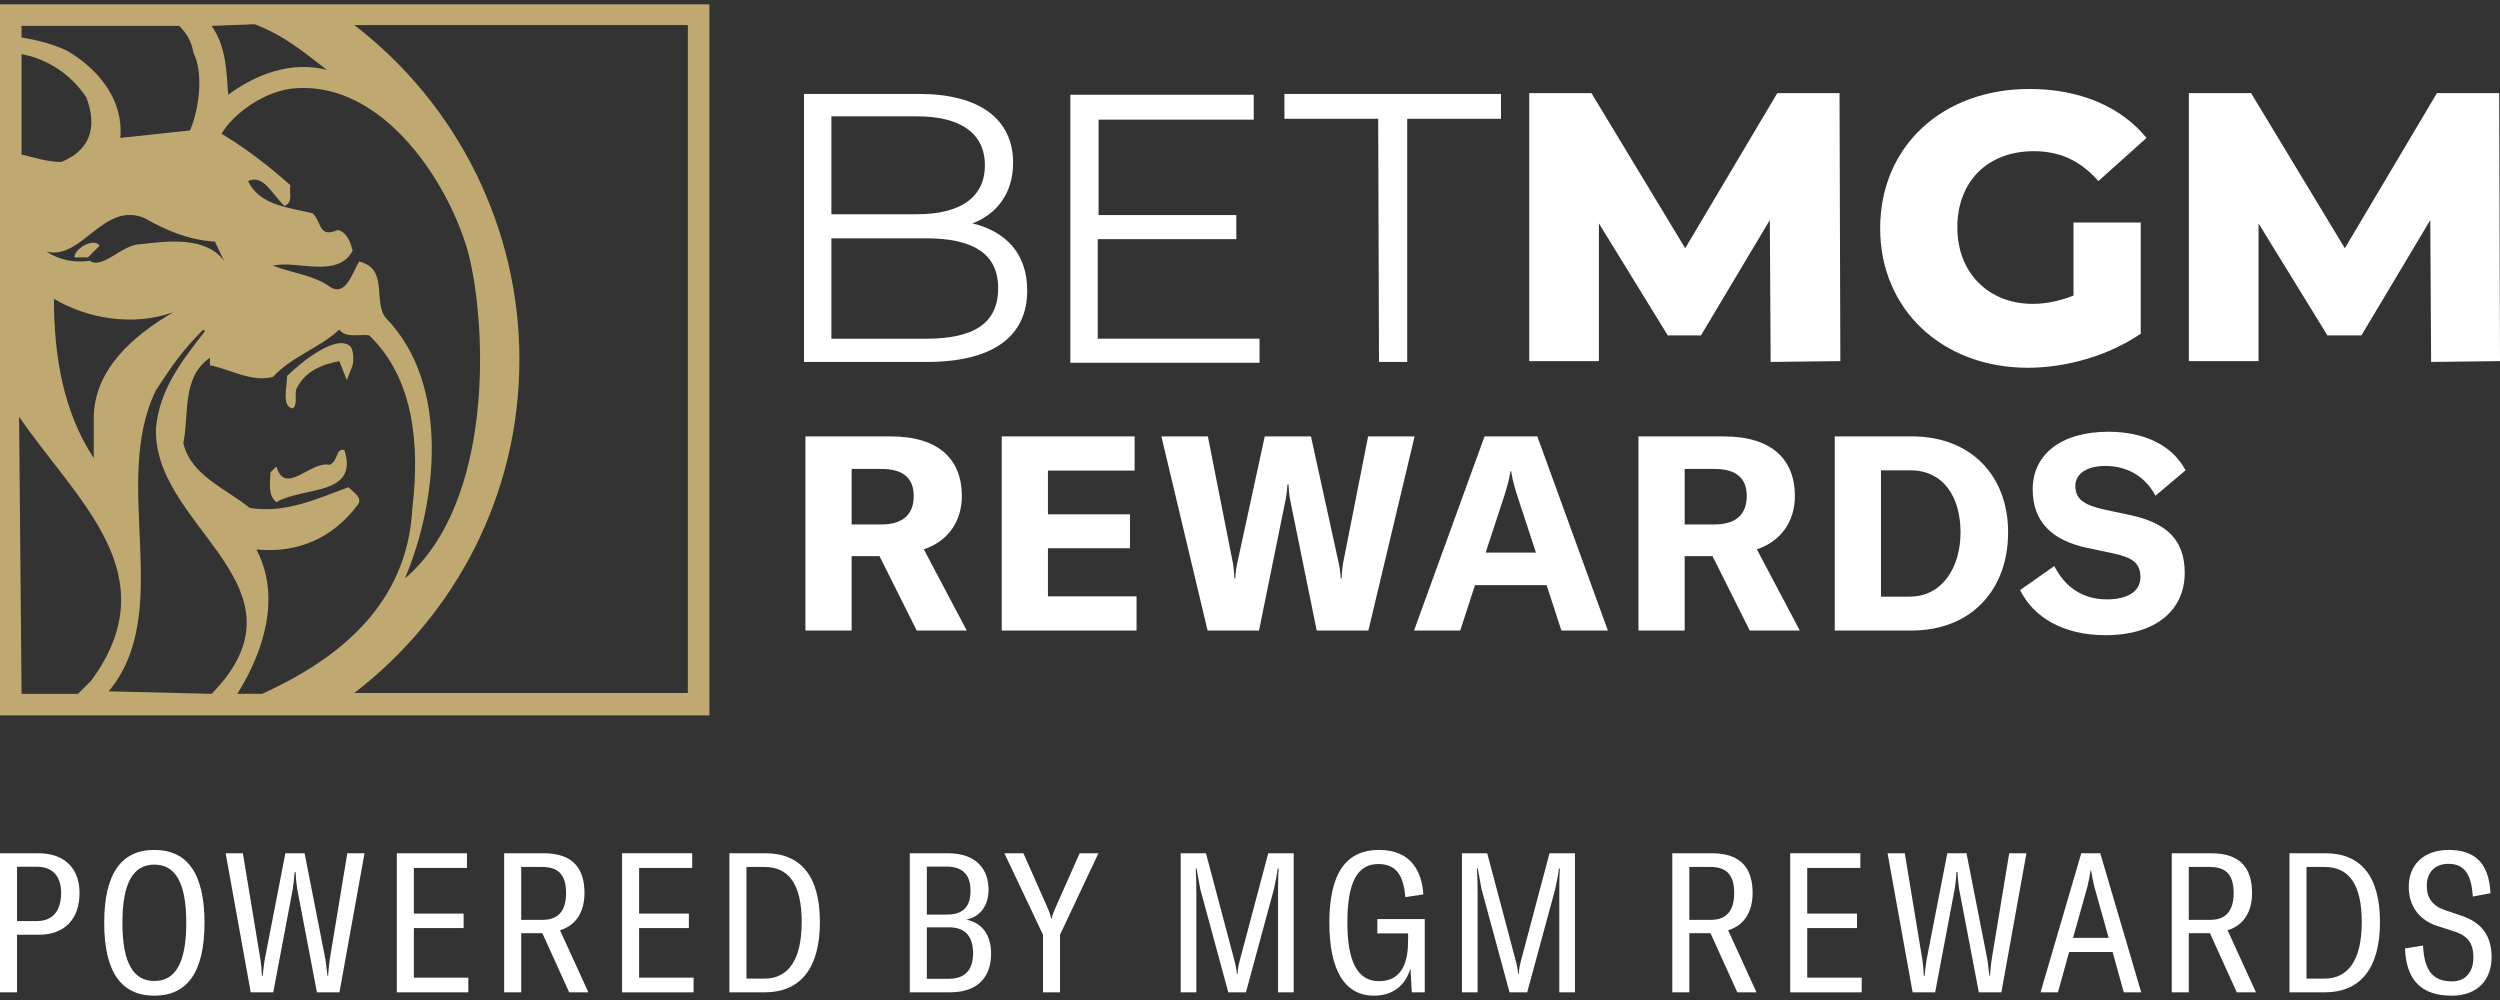
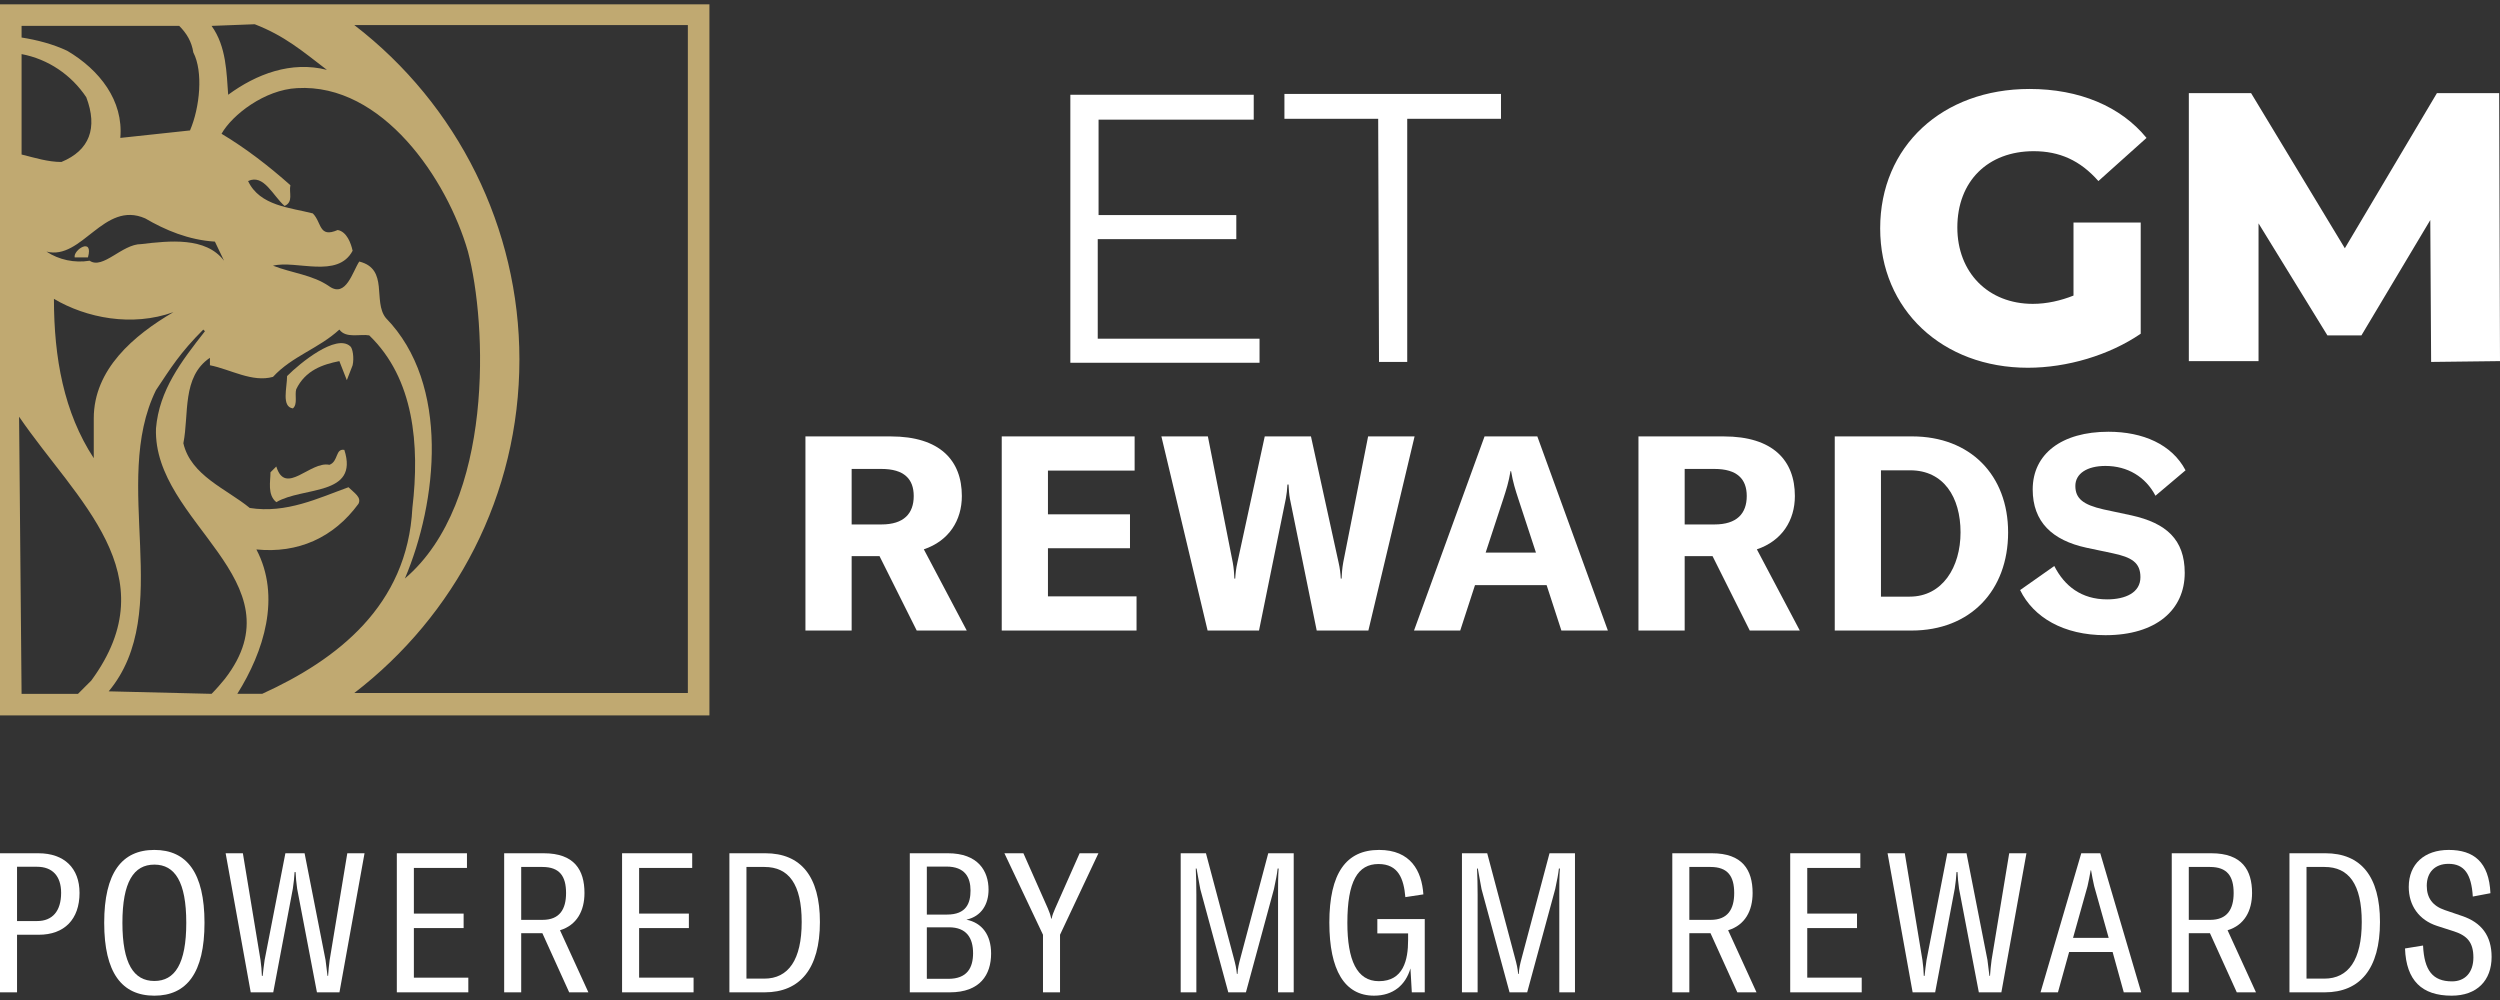
<svg xmlns="http://www.w3.org/2000/svg" width="200" height="80" viewBox="0 0 200 80" fill="none">
  <rect x="0" y="0" width="200" height="80" fill="#333333" stroke="none" />
-   <path d="M82.177 23.247C82.177 26.898 79.455 28.955 74.145 28.955H64.321V7.515H73.548C78.327 7.515 81.049 9.506 81.049 13.024C81.049 15.48 79.721 17.14 77.796 17.87C80.518 18.534 82.177 20.326 82.177 23.247H82.177ZM66.511 9.373V17.14H73.348C76.8 17.14 78.791 15.812 78.791 13.223C78.791 10.634 76.8 9.307 73.348 9.307H66.511V9.373ZM79.853 23.047C79.853 20.26 77.796 19.065 74.079 19.065H66.511V27.097H74.079C77.862 27.097 79.853 25.902 79.853 23.047Z" fill="white" />
  <path d="M100.763 27.03V29.021H85.628V7.581H100.298V9.572H87.885V17.206H98.904V19.131H87.819V27.096H100.763V27.03L100.763 27.03Z" fill="white" />
  <path d="M110.255 9.506H102.754V7.515H120.079V9.506H112.578V28.955H110.321L110.255 9.506H110.255Z" fill="white" />
-   <path d="M141.652 28.955L141.586 17.604L136.077 26.831H133.421L127.912 17.87V28.889H122.336V7.448H127.315L134.816 19.861L142.184 7.448H147.162L147.228 28.889L141.653 28.955H141.652Z" fill="white" />
  <path d="M165.881 17.803H171.257V26.698C168.735 28.424 165.35 29.42 162.23 29.42C155.393 29.42 150.414 24.773 150.414 18.268C150.414 11.697 155.393 7.117 162.362 7.117C166.345 7.117 169.664 8.511 171.722 11.033L167.872 14.485C166.411 12.826 164.752 12.095 162.694 12.095C159.043 12.095 156.587 14.485 156.587 18.202C156.587 21.787 159.043 24.309 162.627 24.309C163.756 24.309 164.884 24.044 165.88 23.646V17.804L165.881 17.803Z" fill="white" />
  <path d="M194.49 28.955L194.423 17.604L188.914 26.831H186.192L180.683 17.87V28.889H175.107V7.448H180.086L187.587 19.861L194.955 7.448H199.933L200 28.889L194.49 28.955H194.49Z" fill="white" />
-   <path d="M5.974 20.592H7.036L7.965 19.662C7.501 18.932 5.841 19.994 5.974 20.592Z" fill="#C0A971" />
+   <path d="M5.974 20.592H7.036C7.501 18.932 5.841 19.994 5.974 20.592Z" fill="#C0A971" />
  <path d="M26.352 37.186C24.825 36.855 22.834 39.709 22.104 37.319L21.639 37.783C21.639 38.514 21.374 39.576 22.104 40.173C24.228 38.912 28.742 39.709 27.547 35.991C26.817 35.859 27.082 36.921 26.352 37.186Z" fill="#C0A971" />
  <path d="M22.966 30.084C22.966 31.013 22.502 32.54 23.431 32.672C23.829 32.34 23.564 31.61 23.696 31.146C24.427 29.619 25.821 29.154 27.148 28.889L27.746 30.415L28.21 29.22C28.343 28.623 28.21 27.826 28.011 27.694C26.883 26.698 24.029 29.021 22.966 30.084Z" fill="#C0A971" />
  <path d="M0 0.346V57.232H56.754V0.346H0ZM20.378 1.939C22.768 2.868 24.162 4.063 26.153 5.59C23.299 4.86 20.511 5.921 18.254 7.581C18.121 5.855 18.121 3.731 16.926 2.071L20.378 1.939ZM27.016 18.401C25.489 19.065 25.755 17.803 25.025 17.073C23.233 16.608 20.776 16.476 19.847 14.484C21.108 13.887 21.838 15.679 22.768 16.475C23.498 16.144 23.099 15.413 23.232 14.816C21.506 13.289 19.714 11.895 17.723 10.701C18.586 9.174 21.174 7.182 23.763 7.05C30.6 6.651 35.778 14.351 37.437 20.126C38.964 25.901 39.561 40.173 32.392 46.28C34.981 40.173 36.043 30.747 30.866 25.437C29.803 24.109 31.131 21.52 28.741 20.923C28.21 21.72 27.679 23.844 26.352 22.914C25.024 21.985 23.364 21.852 21.838 21.255C23.696 20.79 27.015 22.317 28.21 20.06C28.078 19.462 27.746 18.533 27.015 18.401H27.016ZM11.284 19.529C9.758 19.529 8.231 21.587 7.169 20.857C5.974 21.056 4.713 20.79 3.717 20.127C6.571 20.857 8.297 16.011 11.616 17.471C13.209 18.401 15.068 19.197 17.192 19.33L17.922 20.857C16.462 18.932 13.541 19.264 11.284 19.529ZM13.873 24.972C10.687 26.831 7.501 29.552 7.501 33.468V36.655C5.111 33.004 4.315 28.623 4.315 23.91C6.903 25.436 10.554 26.167 13.873 24.972V24.972ZM1.726 2.071H14.338C14.935 2.669 15.333 3.333 15.466 4.196C16.263 5.722 15.997 8.577 15.201 10.435L9.625 11.033C9.89 8.046 7.965 5.59 5.377 4.063C4.248 3.532 2.987 3.2 1.726 3.001V2.071ZM1.726 4.328C3.85 4.727 5.708 5.988 6.903 7.78C7.833 10.236 7.169 12.028 4.912 12.958C3.85 12.958 2.788 12.626 1.726 12.361V4.329L1.726 4.328ZM6.239 55.507H1.726L1.527 33.336C6.107 40.04 13.541 45.948 7.302 54.445L6.239 55.507V55.507ZM16.926 55.507L8.695 55.307C14.006 48.935 8.828 38.647 12.479 31.212C13.674 29.42 14.404 28.225 16.263 26.366L16.395 26.499C14.471 28.955 12.745 31.212 12.479 34.265C12.214 41.833 24.096 46.413 17.988 54.312C17.657 54.71 17.325 55.108 16.926 55.507ZM18.984 55.507C21.109 52.121 22.503 47.74 20.511 43.956C23.83 44.288 26.684 43.027 28.676 40.306C28.941 39.775 28.344 39.443 27.879 38.978C25.489 39.841 22.9 41.102 19.98 40.637C18.121 39.111 15.267 38.048 14.669 35.46C15.134 33.136 14.537 30.149 16.794 28.623V29.22C18.453 29.552 20.179 30.614 21.839 30.15C23.365 28.49 25.489 27.893 27.149 26.366C27.68 27.096 28.808 26.698 29.539 26.831C33.123 30.282 33.588 35.593 32.99 40.637C32.592 48.47 26.95 52.785 20.976 55.506H18.985L18.984 55.507ZM55.028 55.44H28.343C36.375 49.267 41.553 39.642 41.553 28.756C41.553 18.268 36.641 8.378 28.343 2.005H55.028V55.44Z" fill="#C0A971" />
  <path d="M70.363 44.493H68.132V50.444H64.435V34.913H71.26C75.198 34.913 76.948 36.837 76.948 39.681C76.948 41.628 75.919 43.269 73.907 43.947L77.341 50.444H73.338L70.363 44.493H70.363ZM68.132 41.956H70.517C72.311 41.956 73.098 41.081 73.098 39.681C73.098 38.325 72.333 37.515 70.517 37.515H68.132V41.956Z" fill="white" />
  <path d="M90.923 47.709V50.443H80.139V34.912H90.77V37.647H83.836V41.146H90.399V43.859H83.836V47.709H90.923Z" fill="white" />
  <path d="M92.912 34.912H96.63L98.621 44.996C98.709 45.477 98.73 45.871 98.752 46.287H98.818C98.84 45.871 98.883 45.477 98.993 44.996L101.18 34.912H104.877L107.086 44.996C107.196 45.477 107.24 45.871 107.262 46.287H107.327C107.349 45.871 107.371 45.477 107.458 44.996L109.449 34.912H113.167L109.47 50.443H105.337L103.193 39.899C103.127 39.55 103.105 39.178 103.083 38.762H102.996C102.973 39.178 102.93 39.55 102.864 39.899L100.721 50.443H96.608L92.911 34.912H92.912Z" fill="white" />
  <path d="M123.73 46.812H117.999L116.818 50.443H113.121L118.764 34.912H122.986L128.63 50.443H124.911L123.73 46.812ZM122.877 44.209L121.455 39.877C121.236 39.199 121.039 38.609 120.886 37.69H120.842C120.689 38.609 120.492 39.199 120.274 39.877L118.852 44.209H122.877Z" fill="white" />
  <path d="M137.006 44.493H134.774V50.444H131.077V34.913H137.902C141.84 34.913 143.59 36.837 143.59 39.681C143.59 41.628 142.562 43.269 140.549 43.947L143.984 50.444H139.981L137.005 44.493H137.006ZM134.774 41.956H137.158C138.952 41.956 139.74 41.081 139.74 39.681C139.74 38.325 138.974 37.515 137.158 37.515H134.774V41.956Z" fill="white" />
  <path d="M146.78 34.912H152.971C157.63 34.912 160.649 38.018 160.649 42.59C160.649 47.249 157.63 50.443 152.927 50.443H146.78V34.912ZM152.774 47.731C155.399 47.731 156.843 45.368 156.843 42.59C156.843 39.768 155.487 37.625 152.818 37.625H150.477V47.731H152.774Z" fill="white" />
  <path d="M161.609 47.206L164.344 45.281C165.152 46.877 166.509 47.95 168.566 47.95C170.053 47.95 171.234 47.402 171.234 46.178C171.234 45.018 170.556 44.58 168.981 44.253L166.903 43.815C164.19 43.225 162.616 41.759 162.616 39.156C162.616 36.312 164.934 34.54 168.675 34.54C171.431 34.54 173.75 35.546 174.844 37.625L172.437 39.659C171.65 38.15 170.206 37.275 168.435 37.275C166.969 37.275 166.028 37.887 166.028 38.871C166.028 39.877 166.641 40.38 168.281 40.752L170.534 41.234C173.29 41.847 174.778 43.158 174.778 45.828C174.778 48.78 172.503 50.815 168.434 50.815C165.087 50.815 162.681 49.394 161.609 47.206Z" fill="white" />
  <path d="M6.363 71.426C6.363 73.557 5.141 74.78 3.103 74.78H1.363V79.388H0V68.261H3.072C5.156 68.261 6.362 69.467 6.362 71.426L6.363 71.426ZM4.89 71.426C4.89 70.078 4.184 69.341 2.962 69.341H1.363V73.683H2.978C4.184 73.683 4.89 72.899 4.89 71.426V71.426Z" fill="white" />
  <path d="M8.336 73.824C8.336 69.827 9.746 67.994 12.348 67.994C14.949 67.994 16.36 69.827 16.36 73.824C16.36 77.82 14.949 79.654 12.348 79.654C9.746 79.654 8.336 77.82 8.336 73.824ZM14.902 73.824C14.902 70.548 13.993 69.169 12.348 69.169C10.702 69.169 9.793 70.548 9.793 73.824C9.793 77.1 10.702 78.478 12.348 78.478C13.993 78.478 14.902 77.099 14.902 73.824Z" fill="white" />
  <path d="M18.051 68.26H19.43L20.841 76.802C20.904 77.272 20.935 77.616 20.951 78.071H21.014C21.045 77.695 21.108 77.271 21.17 76.802L22.831 68.26H24.367L26.044 76.802L26.201 78.071H26.248C26.279 77.616 26.311 77.271 26.373 76.802L27.784 68.26H29.163L27.157 79.387H25.355L23.772 71.097C23.709 70.674 23.662 70.141 23.646 69.765H23.568C23.552 70.141 23.49 70.674 23.427 71.097L21.86 79.387H20.058L18.051 68.26Z" fill="white" />
  <path d="M37.466 78.212V79.387H31.746V68.26H37.357V69.435H33.11V73.087H37.09V74.246H33.11V78.211H37.467L37.466 78.212Z" fill="white" />
  <path d="M43.389 74.655H41.696V79.388H40.333V68.261H43.498C45.943 68.261 46.758 69.593 46.758 71.442C46.758 72.868 46.147 74.012 44.799 74.42L47.072 79.388H45.535L43.389 74.655L43.389 74.655ZM41.696 73.589H43.404C44.768 73.589 45.285 72.743 45.285 71.442C45.285 70.094 44.767 69.357 43.389 69.357H41.696L41.696 73.589Z" fill="white" />
  <path d="M55.486 78.212V79.387H49.766V68.26H55.376V69.435H51.129V73.087H55.11V74.246H51.129V78.211H55.486L55.486 78.212Z" fill="white" />
  <path d="M58.352 68.26H61.22C64.073 68.26 65.593 70.11 65.593 73.761C65.593 77.506 63.994 79.387 61.173 79.387H58.352V68.26ZM61.142 78.29C63.085 78.29 64.135 76.77 64.135 73.761C64.135 70.736 63.101 69.357 61.158 69.357H59.716V78.29H61.142Z" fill="white" />
  <path d="M79.288 76.284C79.288 77.977 78.41 79.387 75.981 79.387H72.784V68.26H75.825C78.253 68.26 79.084 69.686 79.084 71.175C79.084 72.335 78.52 73.307 77.313 73.573C78.567 73.823 79.288 74.795 79.288 76.284ZM74.147 69.326V73.166H75.761C77.313 73.166 77.642 72.241 77.642 71.238C77.642 70.219 77.219 69.326 75.715 69.326H74.147ZM77.846 76.253C77.846 75.046 77.329 74.184 75.918 74.184H74.147V78.306H75.871C77.391 78.306 77.846 77.397 77.846 76.253Z" fill="white" />
  <path d="M83.439 74.78L80.352 68.26H81.872L83.831 72.68C83.972 73.008 84.035 73.197 84.097 73.494H84.129C84.191 73.196 84.27 73.008 84.411 72.68L86.37 68.26H87.874L84.802 74.78V79.387H83.439L83.439 74.78Z" fill="white" />
  <path d="M94.454 68.26H96.476L98.686 76.582C98.842 77.162 98.905 77.444 98.952 77.914H98.999C99.03 77.444 99.093 77.162 99.25 76.582L101.46 68.26H103.497V79.387H102.244V71.583C102.244 71.003 102.244 70.015 102.291 69.483H102.213C102.166 69.921 102.072 70.392 101.915 71.129L99.674 79.387H98.263L96.023 71.129C95.881 70.392 95.756 69.64 95.725 69.483H95.662C95.693 70.015 95.709 71.003 95.709 71.583V79.387H94.455V68.26H94.454Z" fill="white" />
  <path d="M106.347 73.824C106.347 69.843 107.695 67.994 110.328 67.994C112.851 67.994 113.744 69.671 113.87 71.551L112.428 71.77C112.303 70.297 111.864 69.122 110.281 69.122C108.62 69.122 107.789 70.501 107.789 73.824C107.789 76.801 108.541 78.494 110.312 78.494C112.271 78.494 112.648 76.801 112.648 75.218V74.67H110.187V73.526H113.98V79.387H112.945L112.836 77.475C112.444 78.807 111.457 79.653 109.921 79.653C107.57 79.653 106.348 77.616 106.348 73.823L106.347 73.824Z" fill="white" />
  <path d="M116.955 68.26H118.977L121.186 76.582C121.343 77.162 121.406 77.444 121.453 77.914H121.5C121.531 77.444 121.594 77.162 121.751 76.582L123.961 68.26H125.998V79.387H124.744V71.583C124.744 71.003 124.744 70.015 124.791 69.483H124.713C124.666 69.921 124.572 70.392 124.416 71.129L122.175 79.387H120.764L118.523 71.129C118.382 70.392 118.257 69.64 118.226 69.483H118.163C118.194 70.015 118.21 71.003 118.21 71.583V79.387H116.956V68.26H116.955Z" fill="white" />
  <path d="M136.84 74.655H135.147V79.388H133.784V68.261H136.949C139.394 68.261 140.209 69.593 140.209 71.442C140.209 72.868 139.598 74.012 138.25 74.42L140.522 79.388H138.986L136.84 74.655L136.84 74.655ZM135.147 73.589H136.855C138.219 73.589 138.736 72.743 138.736 71.442C138.736 70.094 138.218 69.357 136.84 69.357H135.147V73.589H135.147Z" fill="white" />
  <path d="M148.937 78.212V79.387H143.217V68.26H148.827V69.435H144.58V73.087H148.561V74.246H144.58V78.211H148.937L148.937 78.212Z" fill="white" />
  <path d="M151.004 68.26H152.383L153.794 76.802C153.857 77.272 153.888 77.616 153.904 78.071H153.966C153.998 77.695 154.06 77.271 154.123 76.802L155.784 68.26H157.32L158.997 76.802L159.154 78.071H159.201C159.232 77.616 159.264 77.271 159.326 76.802L160.737 68.26H162.116L160.11 79.387H158.307L156.724 71.097C156.662 70.674 156.615 70.141 156.599 69.765H156.521C156.505 70.141 156.443 70.674 156.38 71.097L154.813 79.387H153.011L151.005 68.26H151.004Z" fill="white" />
  <path d="M169.009 76.159H165.53L164.636 79.388H163.242L166.501 68.261H168.022L171.297 79.388H169.902L169.009 76.159ZM168.695 75.031L167.535 70.893C167.441 70.486 167.363 70.078 167.285 69.624H167.254C167.175 70.078 167.097 70.486 167.003 70.893L165.843 75.031H168.695Z" fill="white" />
  <path d="M176.796 74.655H175.103V79.388H173.74V68.261H176.906C179.351 68.261 180.165 69.593 180.165 71.442C180.165 72.868 179.554 74.012 178.206 74.42L180.479 79.388H178.943L176.796 74.655L176.796 74.655ZM175.103 73.589H176.812C178.175 73.589 178.692 72.743 178.692 71.442C178.692 70.094 178.175 69.357 176.796 69.357H175.103L175.103 73.589Z" fill="white" />
  <path d="M183.157 68.26H186.025C188.878 68.26 190.398 70.11 190.398 73.761C190.398 77.506 188.799 79.387 185.978 79.387H183.157V68.26ZM185.947 78.29C187.89 78.29 188.94 76.77 188.94 73.761C188.94 70.736 187.906 69.357 185.963 69.357H184.521V78.29H185.947Z" fill="white" />
  <path d="M192.402 75.877L193.844 75.642C193.938 77.632 194.612 78.51 196.163 78.51C197.197 78.51 197.871 77.805 197.871 76.598C197.871 75.407 197.386 74.858 196.335 74.513L194.972 74.075C193.515 73.604 192.7 72.445 192.7 70.956C192.7 69.107 193.969 67.994 195.896 67.994C197.887 67.994 199.125 68.95 199.235 71.457L197.824 71.724C197.714 69.937 197.15 69.107 195.881 69.107C194.784 69.107 194.141 69.796 194.141 70.862C194.141 71.834 194.611 72.476 195.583 72.805L196.962 73.276C198.513 73.793 199.328 74.859 199.328 76.551C199.328 78.432 198.168 79.654 196.131 79.654C193.749 79.654 192.495 78.448 192.401 75.877L192.402 75.877Z" fill="white" />
</svg>